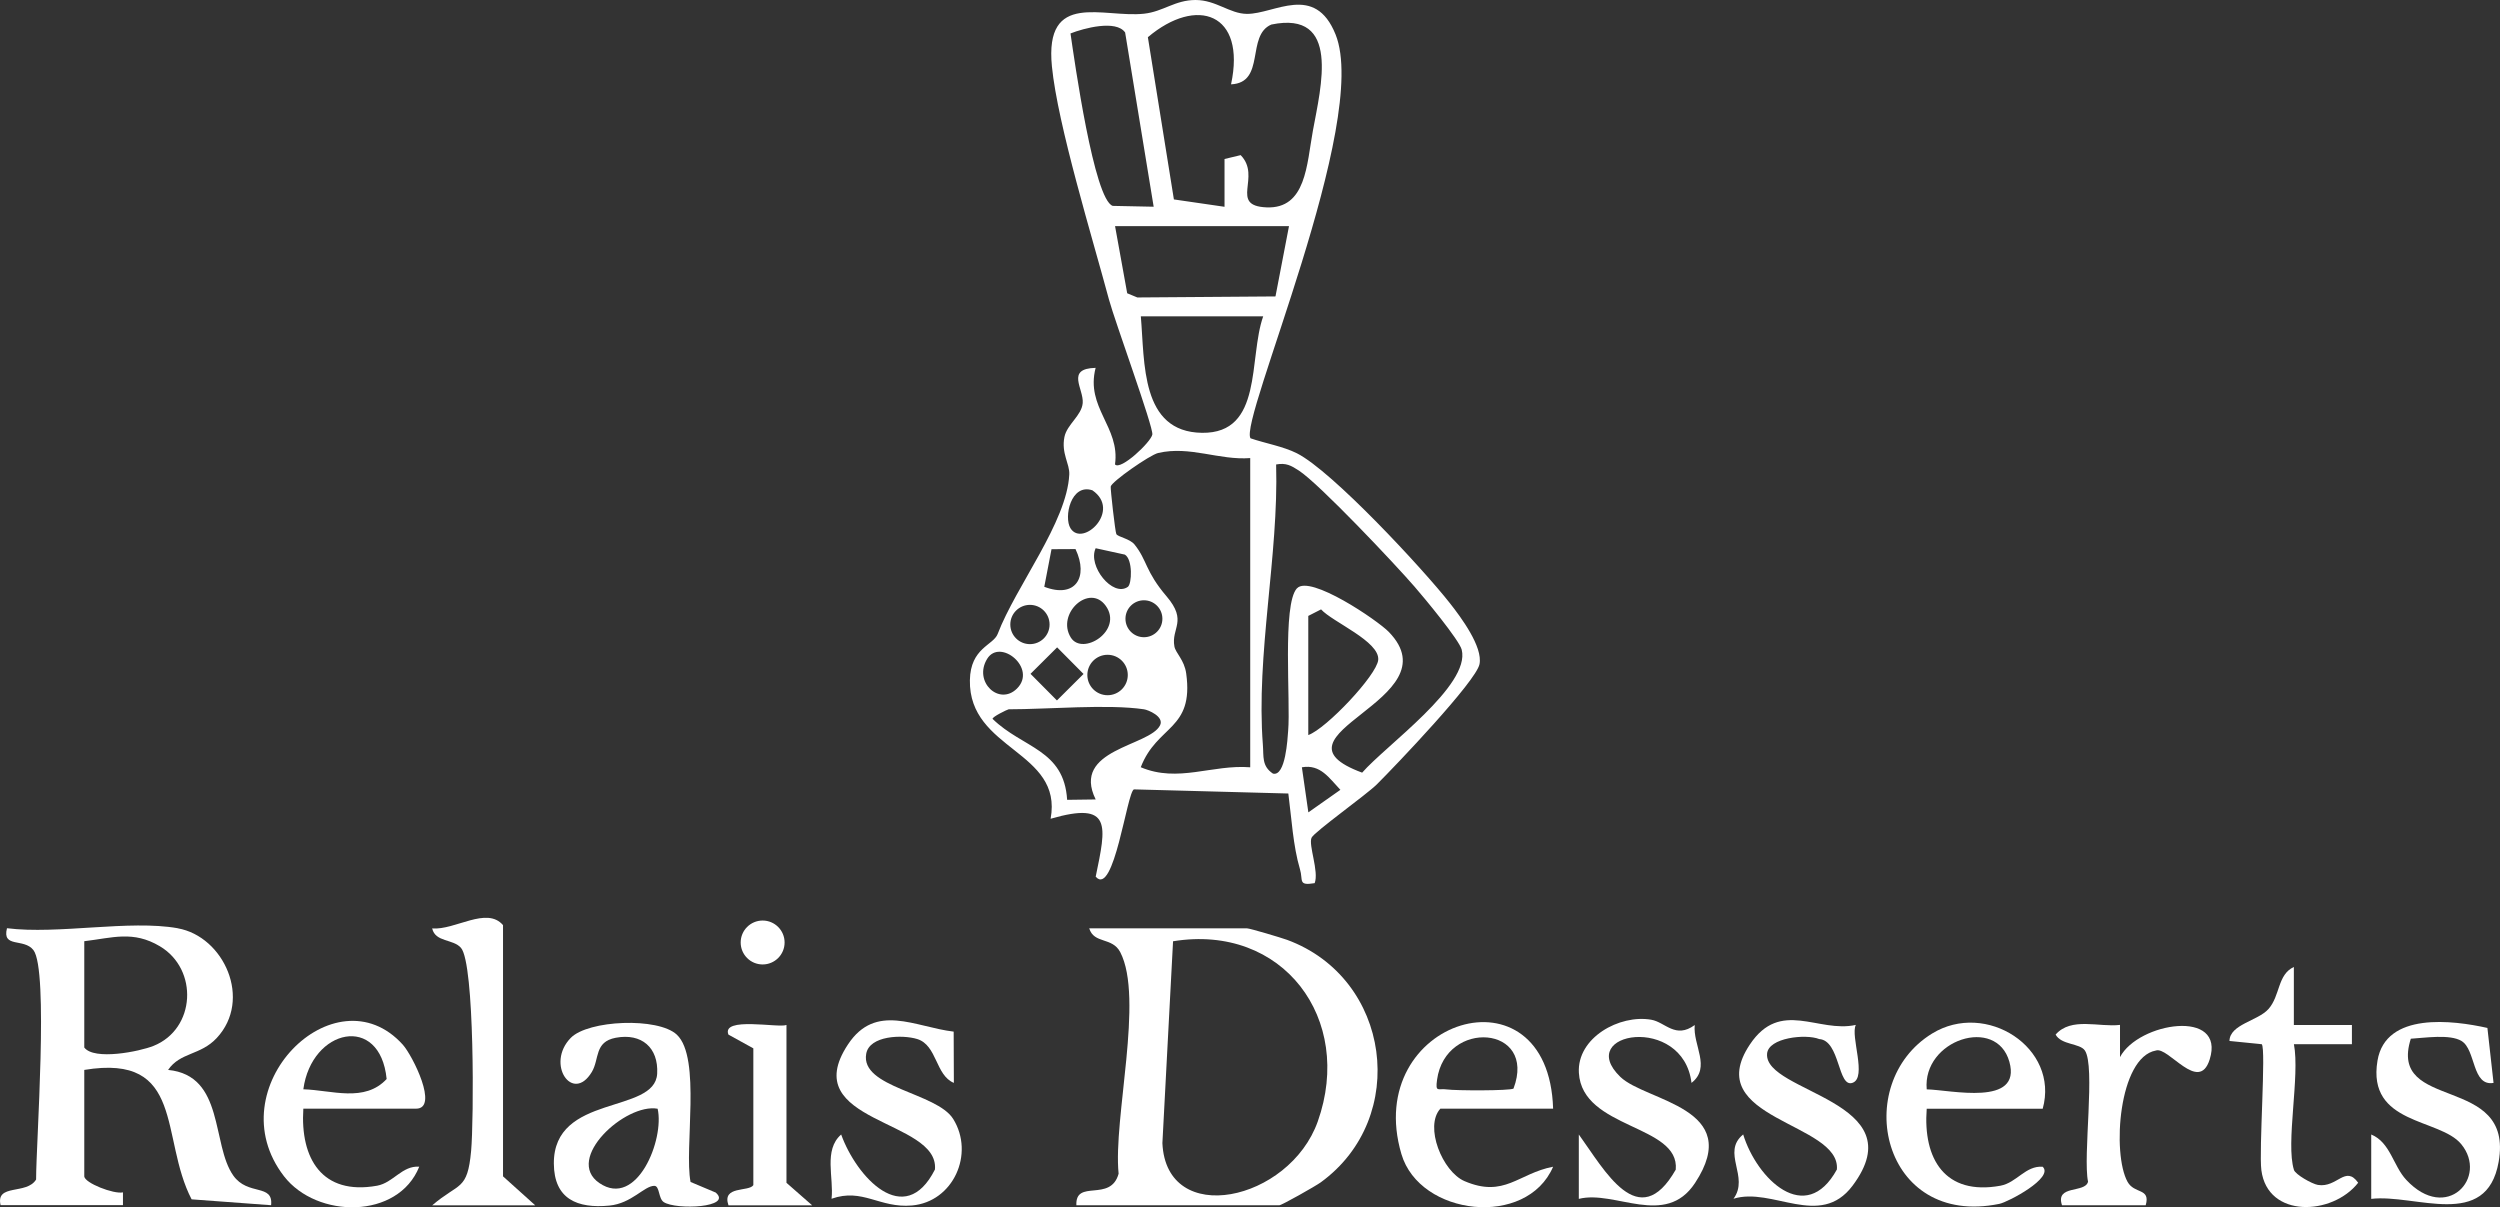
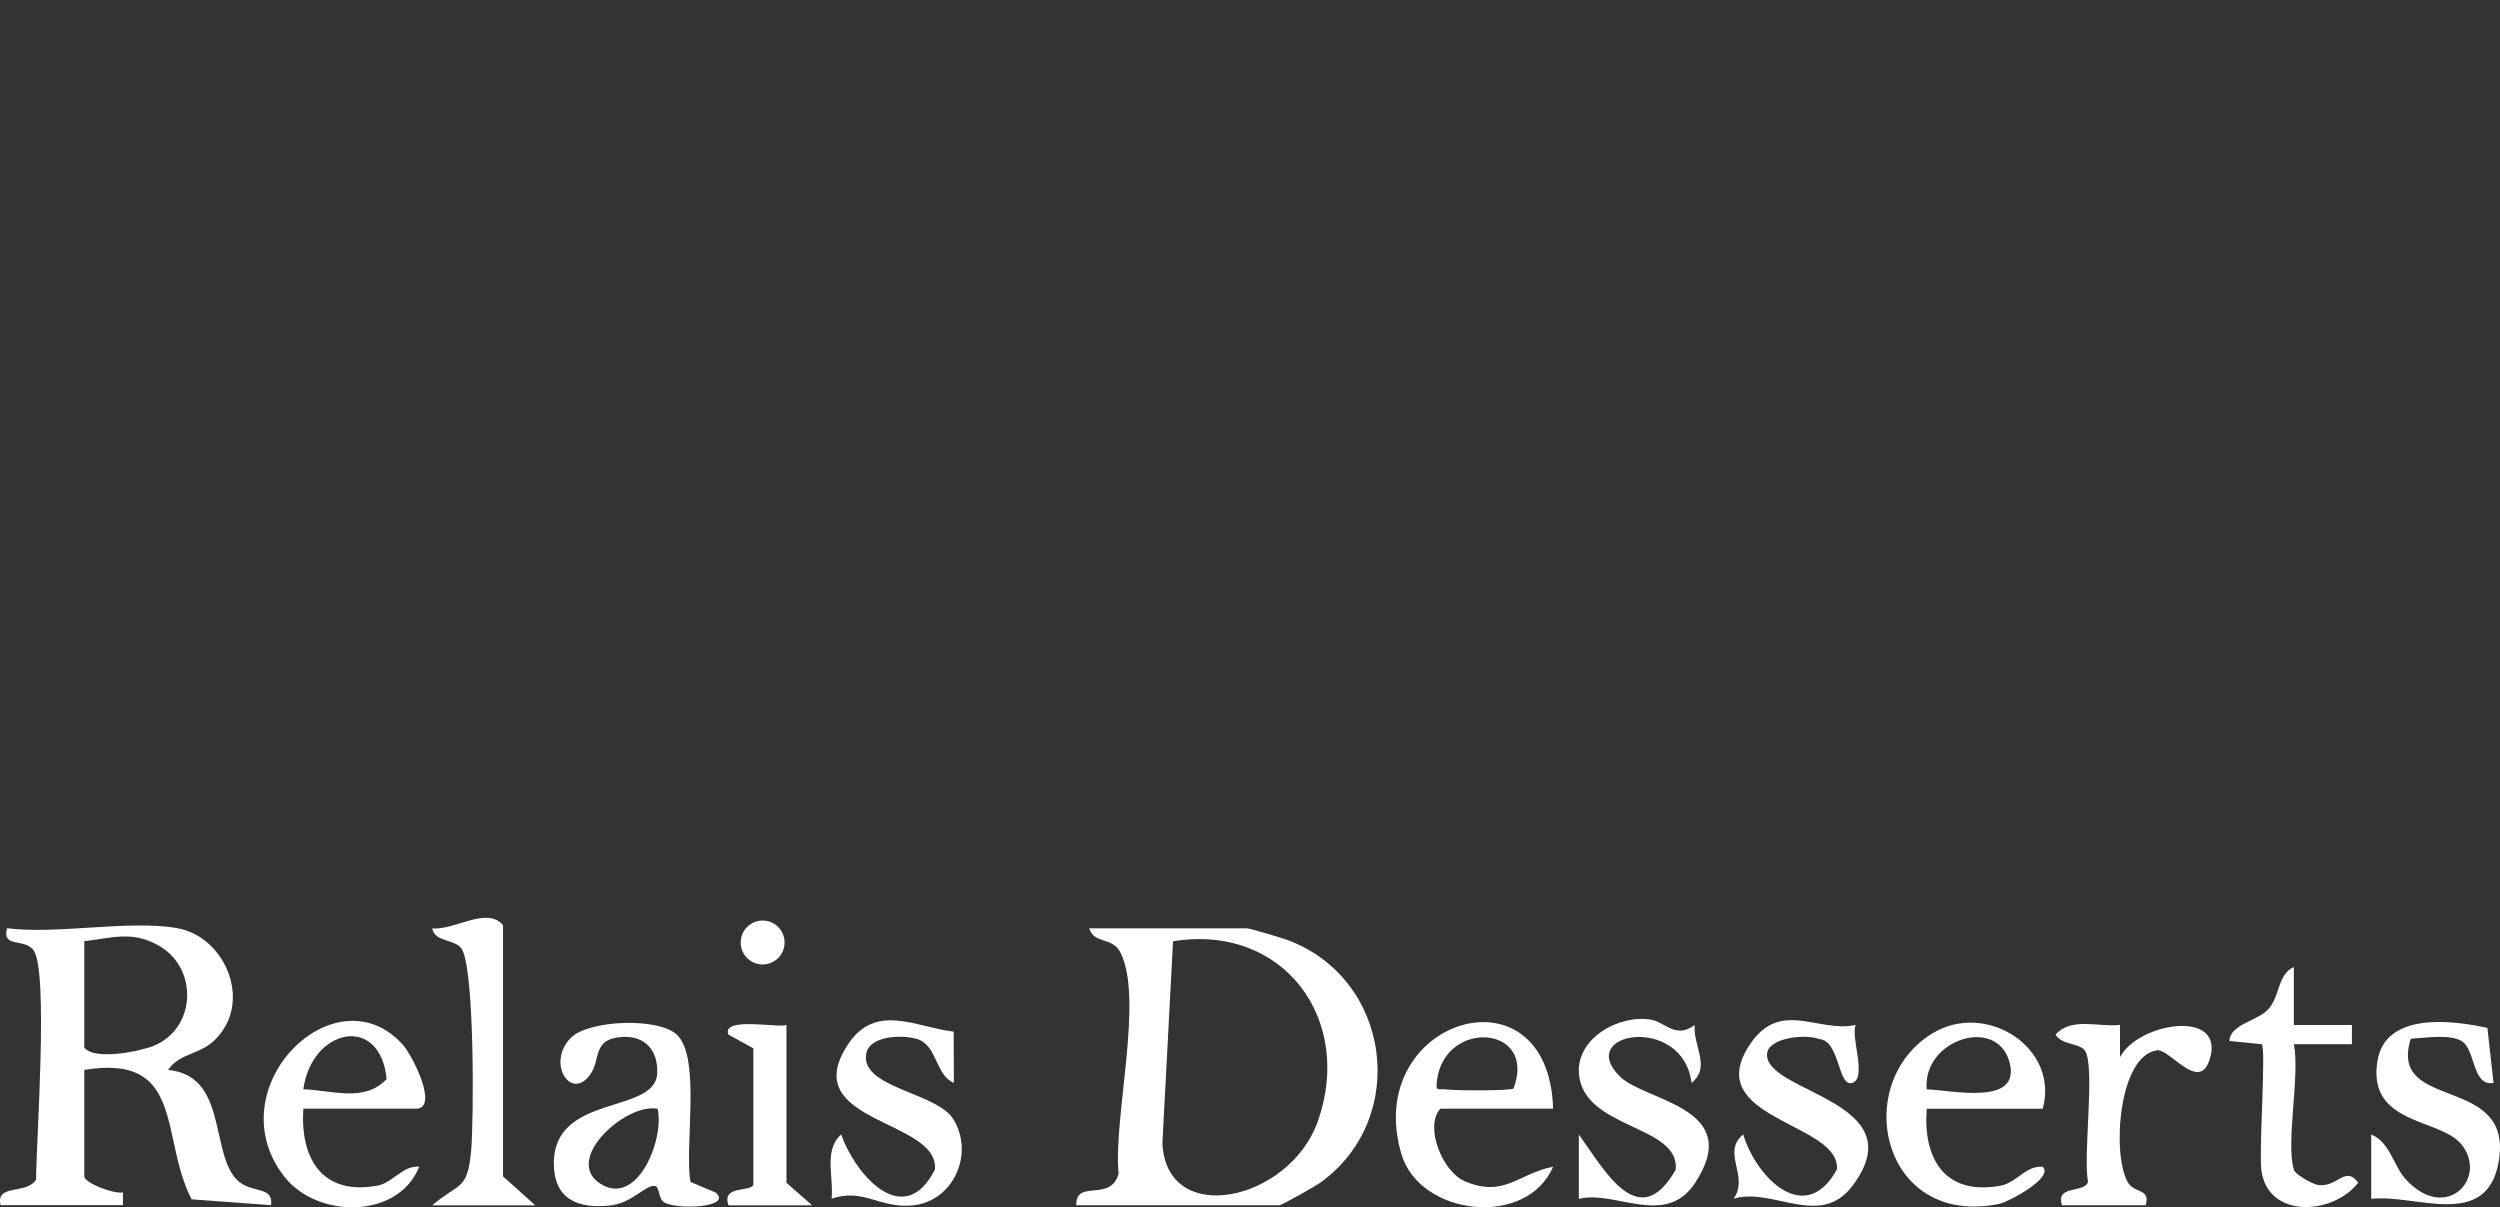
<svg xmlns="http://www.w3.org/2000/svg" id="Calque_1" data-name="Calque 1" viewBox="0 0 387.11 186.95">
  <rect x="0" y="0" width="387.11" height="186.95" fill="#333333" stroke="none" />
  <defs>
    <style>      .cls-1 {        fill: #fff;      }    </style>
  </defs>
  <g>
    <path class="cls-1" d="M27.52,143.74c7.16,1.27,11.59,11.05,6.03,17-2.52,2.7-5.65,2.18-7.52,4.93,8.77.85,6.7,11.54,10.09,16.35,2.26,3.21,6.22,1.2,5.86,4.6l-12.31-.91c-4.95-9.52-.94-22.63-16.62-20.04v16.46c0,1.04,4.59,2.82,5.99,2.5v1.98H.09c-.79-3.38,4.05-1.56,5.5-3.97,0-5.74,1.97-32.46-.42-35.53-1.47-1.89-4.88-.26-4.09-3.38,7.92.99,18.94-1.33,26.43,0ZM13.05,145.74v16.46c1.53,2.03,8.53.63,10.72-.25,6.53-2.62,7-11.85.98-15.43-4.14-2.46-7.32-1.3-11.7-.78Z" />
    <path class="cls-1" d="M110.81,184.65c2.73,2.34-6.11,2.74-8.03,1.49-.86-.57-.61-2.52-1.47-2.52-1.55,0-3.51,2.73-6.96,3.06-4.93.47-8.56-.99-8.59-6.51-.06-10.86,15.66-7.6,16-13.92.22-4.04-2.42-6.31-6.41-5.56-3.35.63-2.51,3.3-3.71,5.3-2.97,4.93-7.18-1.24-3.27-5.27,2.7-2.78,13.52-3.23,16.43-.51,3.82,3.58,1.12,17.61,2.13,22.81l3.87,1.63ZM101.83,171.68c-4.96-.91-14.51,7.77-9.02,11.51,5.82,3.97,10.11-6.79,9.02-11.51Z" />
    <path class="cls-1" d="M240.49,171.67h-17.46c-2.51,2.76.32,9.75,3.74,11.22,6.18,2.65,8.33-1.2,13.72-2.23-4.09,9.53-20.65,7.65-23.49-1.96-6.16-20.86,22.8-29.85,23.49-7.03ZM234.36,168.55c3.69-9.79-10.53-10.82-11.84-1.36-.28,2.04.16,1.31,1.49,1.5,1.42.2,9.78.22,10.35-.13Z" />
    <path class="cls-1" d="M46.97,171.67c-.5,7.73,2.9,13.46,11.42,11.93,2.52-.46,3.86-3.13,6.53-2.95-3.27,8.18-15.85,8.07-20.94,1.49-10.54-13.64,7.91-32,18.39-20.38,1.52,1.69,5.62,9.91,2.06,9.91h-17.46ZM46.97,168.67c4.4.13,9.47,2.09,12.9-1.59-1.01-10.2-11.64-7.8-12.9,1.59Z" />
    <path class="cls-1" d="M298.34,171.67c-.6,7.79,2.83,13.5,11.42,11.93,2.53-.47,3.86-3.12,6.53-2.94,1.82,1.69-5.31,5.46-6.7,5.75-18.23,3.74-23.05-18.6-10.42-26.37,8.36-5.14,19.75,2.22,17.13,11.64h-17.96ZM298.34,168.68c3.7.08,14.75,2.72,12.8-4.27-2-7.16-13.48-3.39-12.8,4.27Z" />
    <path class="cls-1" d="M287.36,158.71c-.87,1.72,1.79,8.15-.51,8.96s-1.9-6.56-5.16-6.78c-2.08-.83-7.88-.22-8.07,2.28-.46,6.05,23.13,7.25,13.23,20.44-5.04,6.71-12.42.14-18.43,2.01,2.52-3.41-1.93-7.15,1.5-9.96,2.11,6.87,9.67,14.27,14.51,5.43.63-7.3-21.23-7.74-13.47-19.36,4.75-7.11,10.57-1.72,16.4-3.03Z" />
    <path class="cls-1" d="M386.12,167.68c-3.38.59-2.72-5.14-4.97-6.49-1.8-1.09-5.67-.48-7.85-.35-3.63,11.45,16.02,5.31,13.6,19.07-1.87,10.65-12.92,4.92-19.73,5.73v-9.97c2.97,1.23,3.39,4.85,5.43,7.03,6.26,6.7,12.73-.39,8.51-5.53-3.32-4.05-14.63-2.96-12.97-12.93,1.27-7.61,11.73-6.25,17.02-5.07l.95,8.51Z" />
    <path class="cls-1" d="M262.42,158.7c-.32,3.15,2.58,6.57-.5,8.98-1.3-10.72-18.21-7.88-11.02-.93,3.96,3.82,19.26,4.74,11.56,16.44-4.59,6.97-12.41,1.03-17.99,2.45v-9.97c3.96,5.45,9.27,15.52,15.01,5.44.64-7.01-14.5-6.24-15-14.99-.31-5.43,6.28-9.08,11.21-8.22,2.18.38,3.73,3.01,6.73.82Z" />
    <path class="cls-1" d="M147.67,159.74l.03,7.94c-2.86-1.18-2.58-5.83-5.67-6.79-2.29-.71-7.39-.55-7.9,2.27-.96,5.28,10.92,6,13.47,10.11,3.35,5.4,0,12.83-6.38,13.39-5.04.45-7.64-2.75-12.46-1.04.38-3.24-1.27-7.54,1.49-9.95,2.35,6.54,9.8,14.76,14.52,5.42.71-7.81-21.54-7.16-13.47-19.36,4.3-6.51,10.4-2.69,16.37-1.99Z" />
    <path class="cls-1" d="M82.88,186.64h-15.96c4.16-3.58,5.46-2.19,6.03-8.43.43-4.67.56-28.99-1.57-31.44-1.21-1.4-3.97-.85-4.46-3.01,3.53.3,8.45-3.46,10.97-.51v38.9l4.99,4.49Z" />
    <path class="cls-1" d="M328.27,158.7v4.99c2.83-5.39,16.4-7.56,13.88.38-1.68,5.3-6.42-2.09-8.33-1.4-5.76,1.05-6.8,15.98-4.38,20.33,1.07,1.93,3.58.91,2.81,3.63h-12.96c-1.08-3.22,3.59-1.83,4.03-3.65-.82-3.95,1.18-17.92-.5-20.33-.78-1.12-3.64-.83-4.52-2.45,2.41-2.76,6.72-1.11,9.96-1.5Z" />
    <path class="cls-1" d="M355.2,181.15c.22.71,2.8,2.18,3.72,2.33,2.99.48,4.24-3.13,6.23-.34-3.97,5.08-14.02,5.56-14.99-1.94-.4-3.09.75-18.82.06-19.51l-5-.5c.04-2.58,4.39-3.1,6.03-4.94,1.85-2.07,1.38-5.34,3.94-6.52v8.98s8.99,0,8.99,0v2.98s-8.98,0-8.98,0c.95,4.97-1.29,15.28,0,19.45Z" />
    <path class="cls-1" d="M121.78,158.71v24.44l3.98,3.49h-12.96c-1.07-3.09,3.17-2.05,3.85-3.13v-21.18s-3.86-2.13-3.86-2.13c-1.1-2.83,7.8-.99,8.98-1.49Z" />
    <circle class="cls-1" cx="118.09" cy="145.94" r="3.4" />
  </g>
  <g>
-     <path class="cls-1" d="M193.64,67.87c2.28.78,5.05,1.25,7.18,2.32,5.46,2.75,19.51,17.89,23.68,23.2,1.72,2.18,5.14,6.78,4.59,9.46s-12.96,15.68-15.89,18.6c-1.6,1.59-9.7,7.37-10.11,8.26-.52,1.13,1.17,5.21.48,7.04-2.63.44-1.76-.43-2.28-2.16-1.07-3.6-1.31-7.97-1.8-11.72l-23.91-.64c-1.08.44-3.09,16.76-5.92,13.52,1.63-7.89,2.61-11.75-6.98-8.97,1.94-10.56-12.69-10.57-12.5-21.46.09-5.01,3.62-5.39,4.3-7.15,2.83-7.42,10.73-17.3,11.09-24.7.08-1.68-1.26-3.24-.75-5.81.39-1.94,2.67-3.31,2.83-5.25.18-2.21-2.69-5.34,2-5.45-1.6,6.17,3.82,9.14,3,14.95.85,1,5.56-3.45,5.78-4.62.21-1.08-5.83-17.61-6.71-20.89-2.56-9.55-7.95-27.06-8.84-36.12-1.17-11.83,7.95-7.46,14.28-8.16C180.11,1.8,181.94,0,185.12,0s5.29,2.13,7.96,2.15c4.25.03,10.52-4.81,13.73,3.2,5.42,13.53-15.05,59.91-13.17,62.52ZM190.62,13.06c2.37-11.08-5.32-13.69-12.88-7.3l4.03,25.12,7.84,1.14v-7.4s2.5-.6,2.5-.6c3.28,3.37-1.84,7.84,3.99,8.09,6.16.27,6.24-6.69,7.19-11.86,1.25-6.82,4.34-18.67-6.43-16.45-3.95,1.68-.84,9.01-6.24,9.26ZM178.64,32.02l-4.42-26.99c-1.4-2.01-6.41-.66-8.46.15.61,4.19,3.64,25.74,6.54,26.7l6.34.13ZM199.59,35.02h-26.93l1.88,10.39,1.57.65,21.39-.16,2.09-10.87ZM195.6,48.98h-18.95c.62,7.16-.05,17.91,9.47,18.04s7.17-11.53,9.48-18.04ZM193.6,70.93c-4.83.37-9.35-1.93-14.26-.79-1.29.3-7.23,4.45-7.35,5.2-.06.37.69,7.04.87,7.36.26.45,2.09.71,2.82,1.62,1.97,2.45,1.64,4.13,4.95,8.01s.69,4.9,1.22,7.77c.19,1.03,1.54,2.07,1.83,4.2,1.2,8.79-4.49,7.91-7.04,14.5,5.78,2.45,11.04-.45,16.95.01v-47.88ZM200.83,91.1c2-2.16,12.46,4.94,14.22,6.75,10.23,10.55-20,15.93-4.13,21.79,3.64-4.19,16.79-13.48,15.42-19.03-.37-1.5-5.83-8.07-7.29-9.75-3.01-3.49-14.77-15.94-17.92-17.99-1.22-.79-1.98-1.23-3.53-.95.41,14.13-3.14,29.45-2.05,43.44.14,1.76-.2,3.26,1.56,4.43,1.97.48,2.26-5.49,2.35-6.6.4-4.62-.93-19.62,1.36-22.09ZM165.76,81.8c1.89,3.02,7.93-2.77,3.39-5.88-3.33-1.11-4.46,4.16-3.39,5.88ZM166.54,85.02l-3.72.02-1.12,5.82c4.78,1.85,6.91-1.44,4.84-5.83ZM174.64,90.87c.63-.45.78-4.25-.46-4.99l-4.52-.99c-1.29,2.72,2.64,7.64,4.98,5.98ZM165.81,98.72c1.81,2.9,8.16-1.06,5.41-4.91-2.53-3.54-7.71,1.22-5.41,4.91ZM179.99,95.81c0-1.58-1.28-2.86-2.86-2.86s-2.86,1.28-2.86,2.86,1.28,2.86,2.86,2.86,2.86-1.28,2.86-2.86ZM162.52,96.7c0-1.68-1.36-3.04-3.04-3.04s-3.04,1.36-3.04,3.04,1.36,3.04,3.04,3.04,3.04-1.36,3.04-3.04ZM202.58,113.82c2.79-.99,10.62-9.28,10.83-11.64.25-2.87-7.08-5.86-8.85-7.82l-1.98,1.01v18.45ZM157.47,106.62c3.16-3.14-2.61-7.85-4.61-4.61-2.19,3.55,1.85,7.35,4.61,4.61ZM163.69,100.24l-4.12,4.1,4.09,4.12,4.12-4.1-4.09-4.12ZM174.63,104.52c0-1.73-1.4-3.13-3.13-3.13s-3.13,1.4-3.13,3.13,1.4,3.13,3.13,3.13,3.13-1.4,3.13-3.13ZM177.14,109.83c-5.63-.83-14.82,0-20.95,0-.15,0-2.62,1.2-2.49,1.49,4.67,4.55,11.06,4.7,11.54,12.53l4.42-.06c-3.84-7.81,8.35-8.21,9.97-11.48.67-1.36-1.86-2.39-2.49-2.48ZM202.59,125.79l4.96-3.49c-1.73-1.81-3.08-4-5.96-3.49l1,6.97Z" />
    <path class="cls-1" d="M166.67,186.64c-.19-4.15,5.3-.39,6.54-4.9-.86-8.58,3.96-27.19.25-34.31-1.24-2.37-4.06-1.24-4.8-3.68h24.44c.44,0,5.26,1.44,6.2,1.78,16.08,5.92,19,27.53,5.21,37.55-.78.57-6.05,3.55-6.42,3.55h-31.42ZM181.64,145.75l-1.65,31.26c.6,13.16,19.67,9.01,24.06-3.36,5.63-15.88-5.4-30.67-22.41-27.9Z" />
  </g>
</svg>